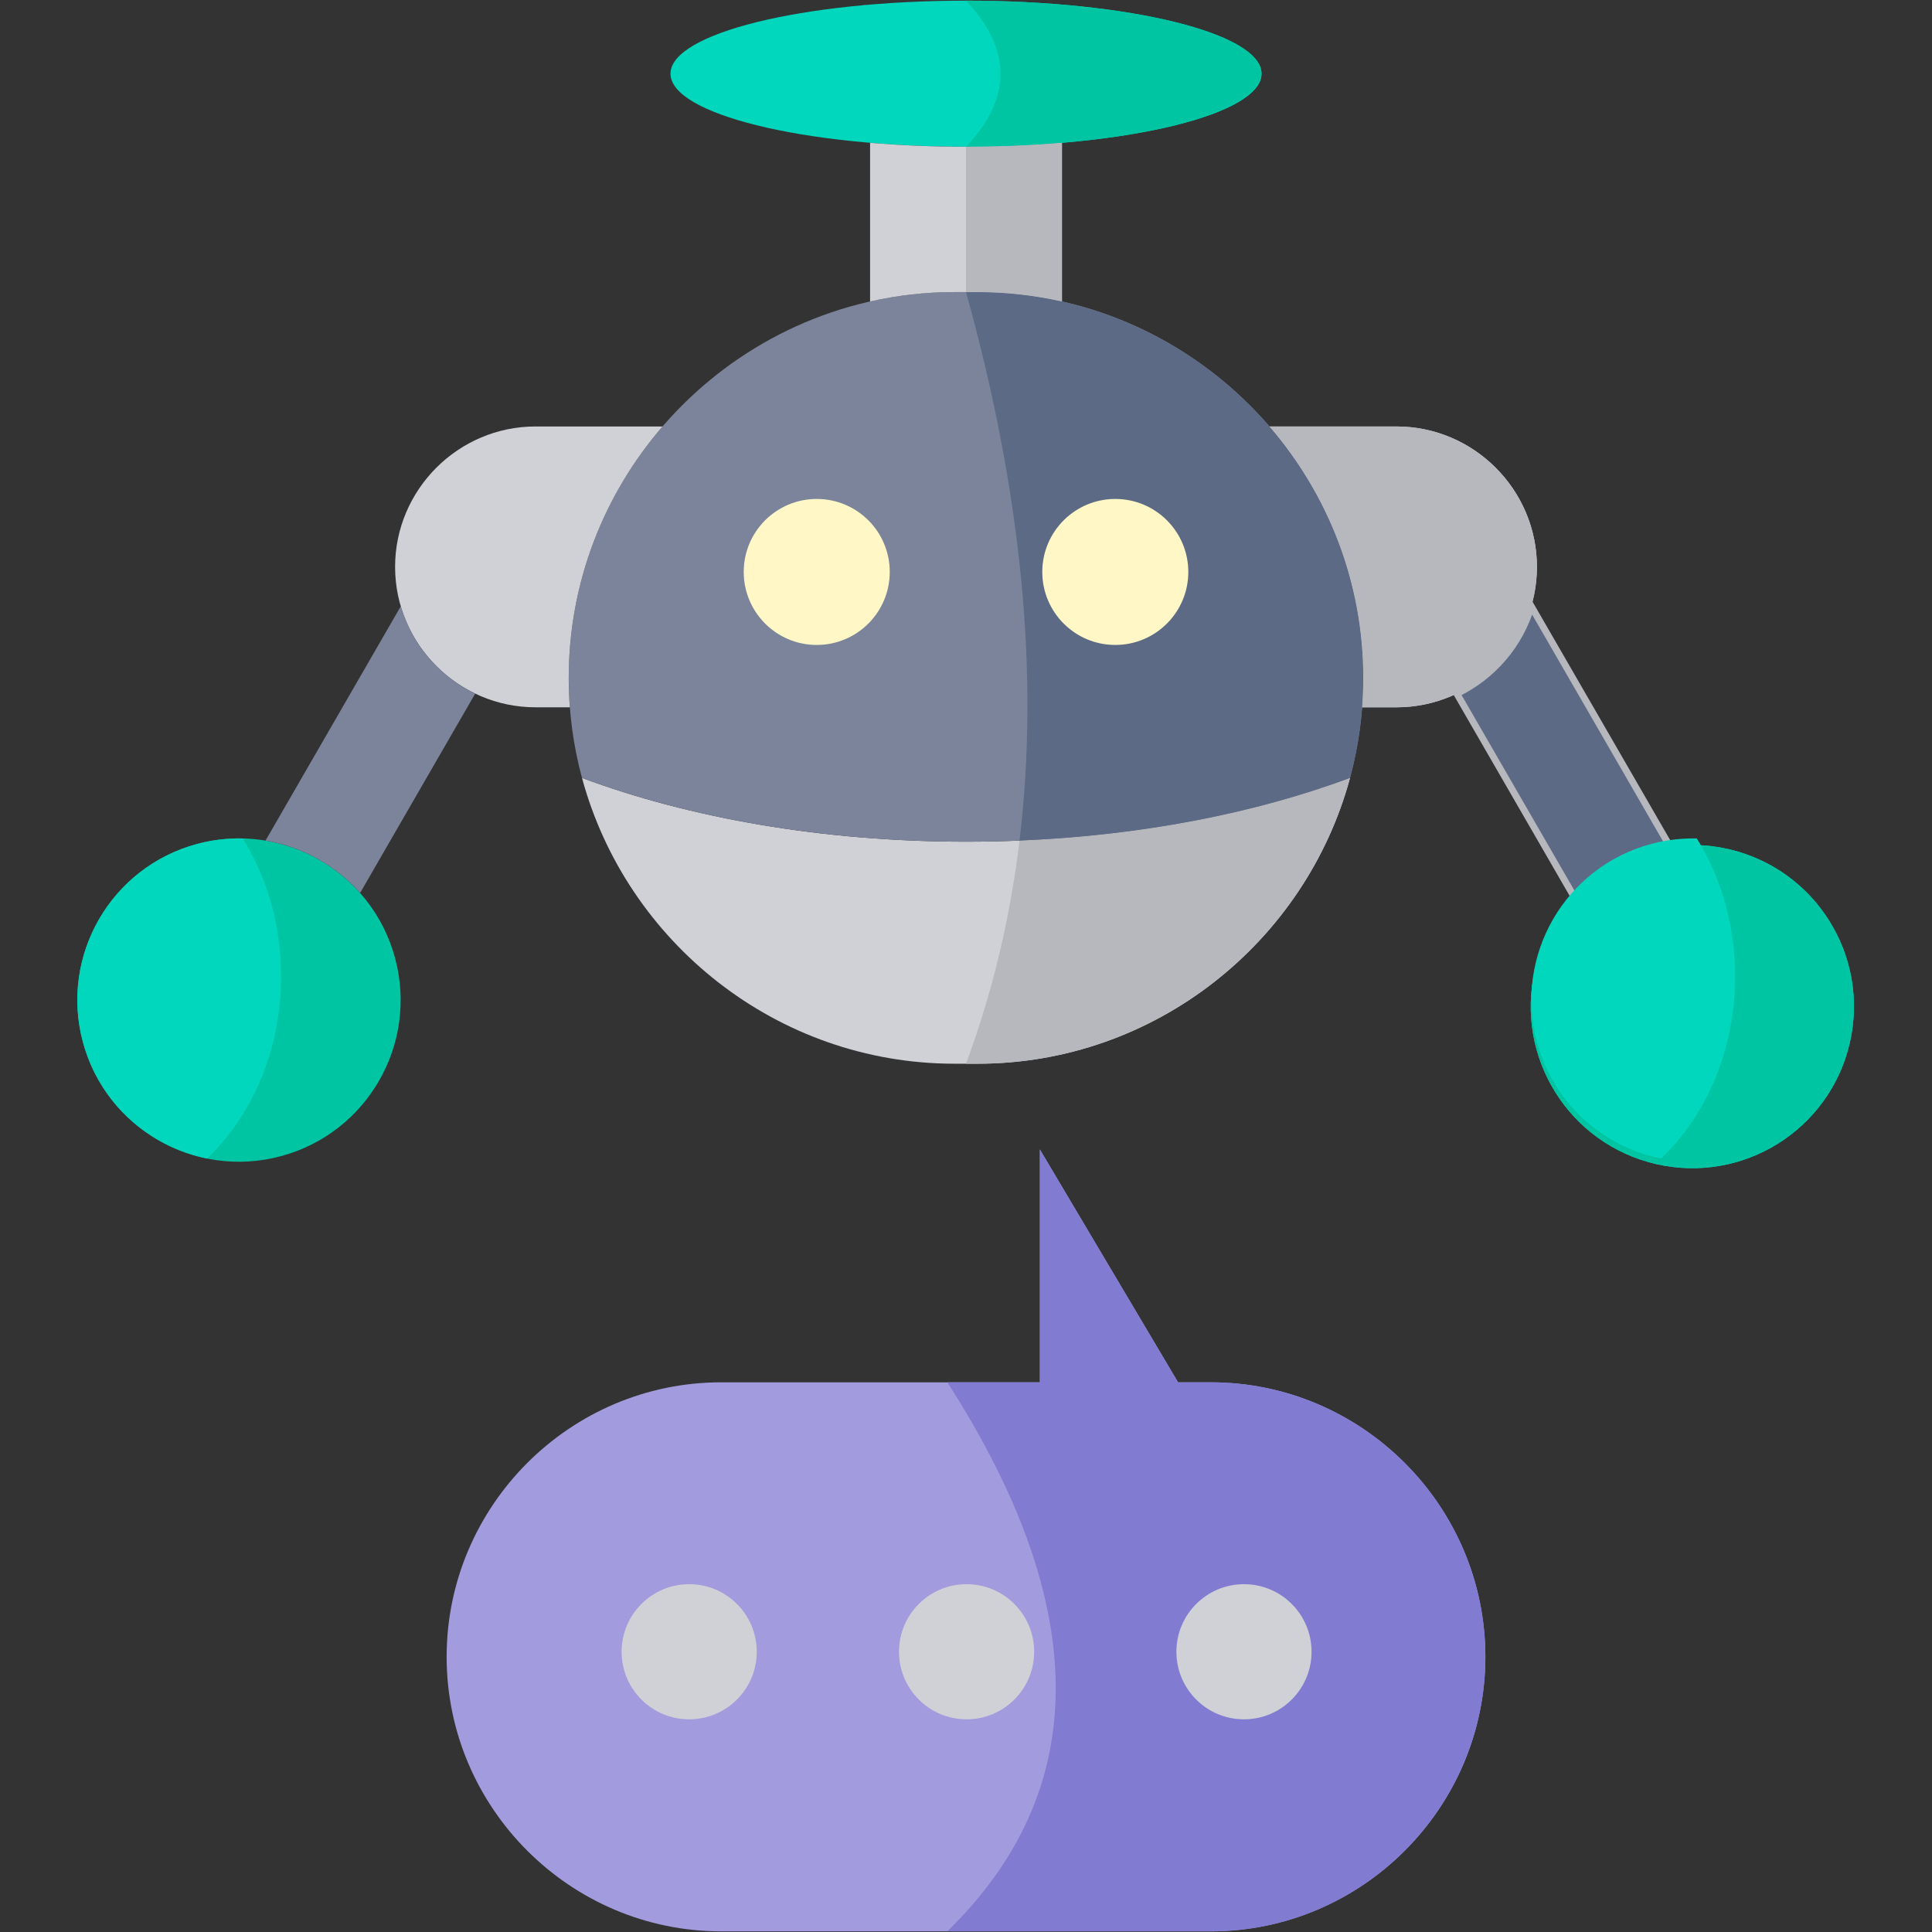
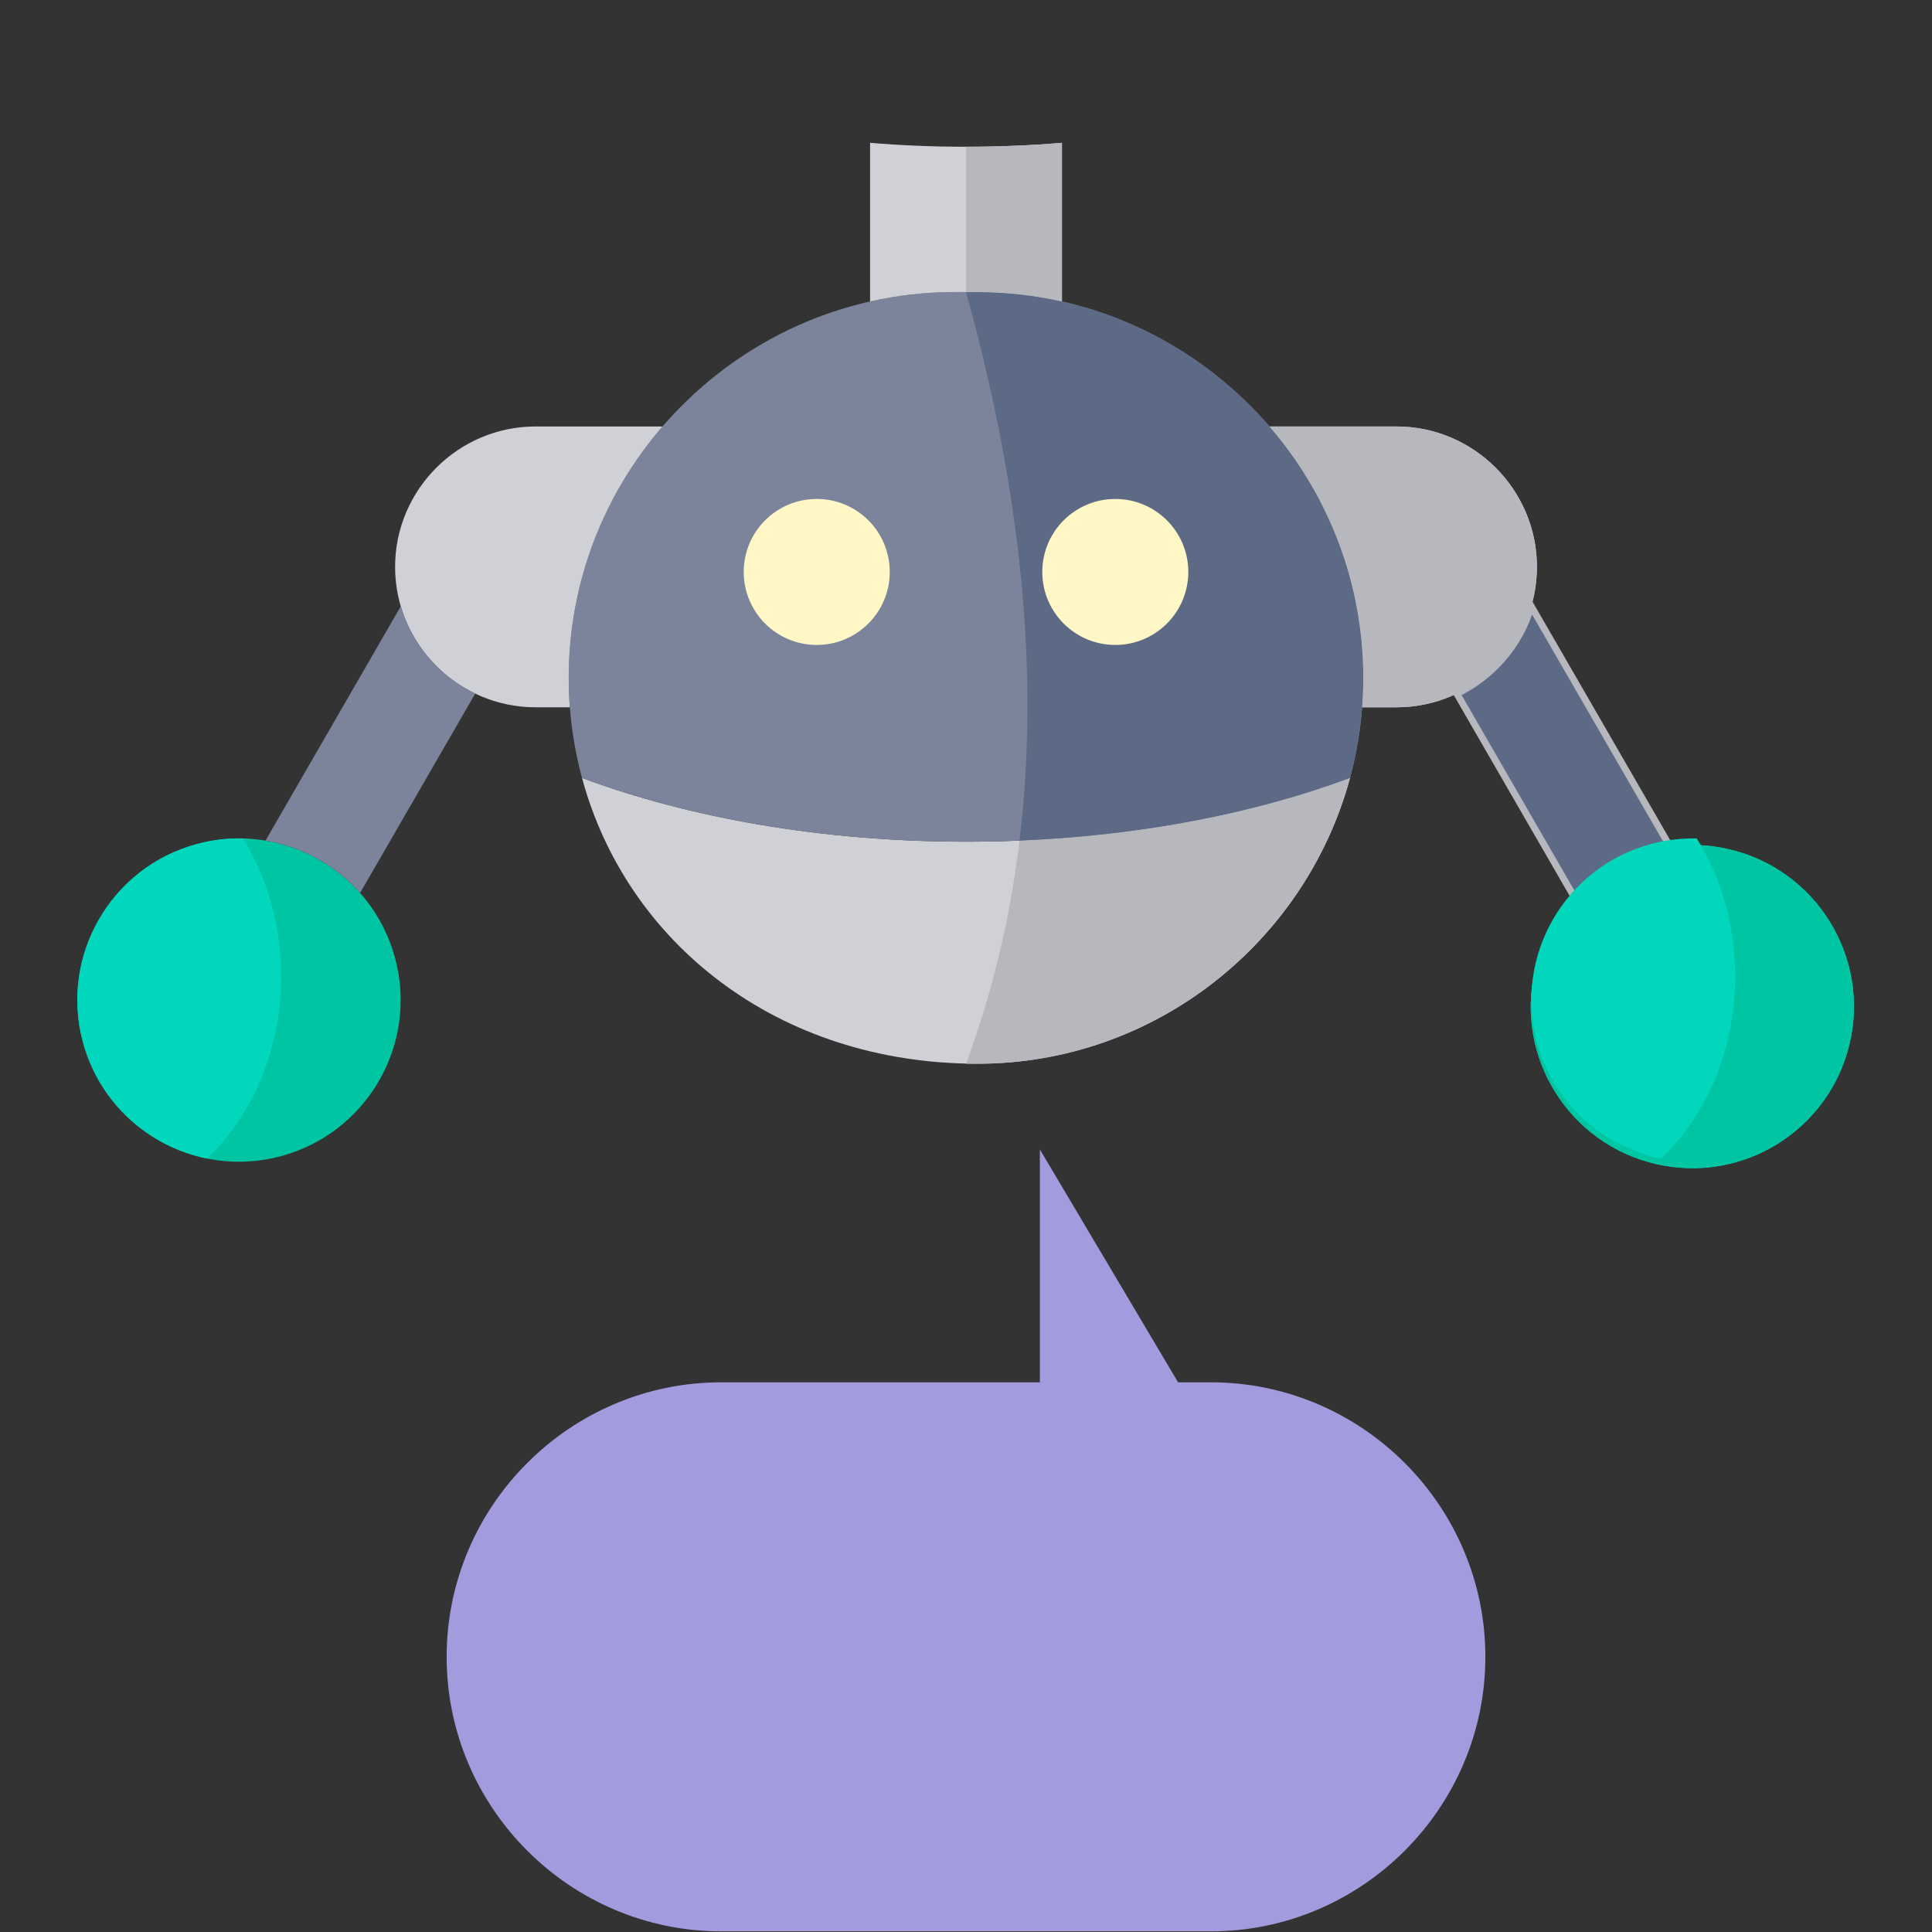
<svg xmlns="http://www.w3.org/2000/svg" width="62" height="62" viewBox="0 0 62 62" fill="none">
  <rect x="0" y="0" width="62" height="62" fill="#333333" stroke="none" />
  <path fill-rule="evenodd" clip-rule="evenodd" d="M23.143 44.36H27.429H33.371V36.888L37.806 44.36H38.858C43.703 44.36 47.667 48.324 47.667 53.169C47.667 58.015 43.703 61.979 38.858 61.979H23.143C18.297 61.979 14.333 58.015 14.333 53.169C14.333 48.324 18.297 44.36 23.143 44.36Z" fill="#A29CDE" />
-   <path fill-rule="evenodd" clip-rule="evenodd" d="M30.4 44.36H33.372V36.888L37.806 44.36H38.858C43.703 44.36 47.668 48.324 47.668 53.169C47.668 58.015 43.703 61.979 38.858 61.979H30.4C35.039 57.452 35.039 51.578 30.4 44.36Z" fill="#817CD1" />
-   <path fill-rule="evenodd" clip-rule="evenodd" d="M39.921 50.838C41.118 50.838 42.089 51.809 42.089 53.007C42.089 54.204 41.118 55.175 39.921 55.175C38.723 55.175 37.752 54.204 37.752 53.007C37.752 51.809 38.723 50.838 39.921 50.838ZM22.116 50.838C23.314 50.838 24.285 51.809 24.285 53.007C24.285 54.204 23.314 55.175 22.116 55.175C20.919 55.175 19.948 54.204 19.948 53.007C19.948 51.809 20.919 50.838 22.116 50.838ZM31.019 50.838C32.216 50.838 33.187 51.809 33.187 53.007C33.187 54.204 32.216 55.175 31.019 55.175C29.821 55.175 28.85 54.204 28.85 53.007C28.85 51.809 29.821 50.838 31.019 50.838Z" fill="#CFD1D6" />
-   <path fill-rule="evenodd" clip-rule="evenodd" d="M43.324 24.964C41.901 30.231 37.069 34.136 31.369 34.136H30.633C24.932 34.136 20.1 30.231 18.677 24.964C22.132 26.251 26.392 27.011 31.001 27.011C35.609 27.011 39.869 26.251 43.324 24.964Z" fill="#CFD1D6" />
+   <path fill-rule="evenodd" clip-rule="evenodd" d="M43.324 24.964C41.901 30.231 37.069 34.136 31.369 34.136C24.932 34.136 20.1 30.231 18.677 24.964C22.132 26.251 26.392 27.011 31.001 27.011C35.609 27.011 39.869 26.251 43.324 24.964Z" fill="#CFD1D6" />
  <path fill-rule="evenodd" clip-rule="evenodd" d="M30.632 9.373H31.368C38.178 9.373 43.75 14.945 43.75 21.754C43.75 22.863 43.601 23.939 43.324 24.964C39.869 26.251 35.609 27.011 31 27.011C26.391 27.011 22.132 26.251 18.676 24.964C18.4 23.939 18.251 22.863 18.251 21.754C18.251 14.945 23.823 9.373 30.632 9.373Z" fill="#7B849B" />
  <path fill-rule="evenodd" clip-rule="evenodd" d="M26.21 16.012C27.504 16.012 28.553 17.06 28.553 18.354C28.553 19.648 27.504 20.697 26.21 20.697C24.916 20.697 23.867 19.648 23.867 18.354C23.867 17.06 24.916 16.012 26.21 16.012ZM35.791 16.012C37.085 16.012 38.134 17.06 38.134 18.354C38.134 19.648 37.085 20.697 35.791 20.697C34.498 20.697 33.449 19.648 33.449 18.354C33.449 17.06 34.498 16.012 35.791 16.012Z" fill="#FFF8C6" />
  <path fill-rule="evenodd" clip-rule="evenodd" d="M40.74 13.686H44.816C47.294 13.686 49.322 15.714 49.322 18.192C49.322 20.67 47.294 22.698 44.816 22.698H43.714C43.737 22.386 43.75 22.072 43.75 21.755C43.75 18.679 42.613 15.857 40.74 13.686Z" fill="#CFD1D6" />
-   <path fill-rule="evenodd" clip-rule="evenodd" d="M31 0.021C25.762 0.021 21.517 1.07 21.517 2.365C21.517 3.66 25.762 4.709 31 4.709C36.238 4.709 40.484 3.66 40.484 2.365C40.484 1.07 36.238 0.021 31 0.021Z" fill="#00D7BD" />
  <path fill-rule="evenodd" clip-rule="evenodd" d="M27.922 4.583V9.675C28.795 9.478 29.702 9.373 30.632 9.373H31.368C32.299 9.373 33.206 9.478 34.079 9.675V4.583C33.114 4.665 32.078 4.709 31 4.709C29.923 4.709 28.887 4.665 27.922 4.583Z" fill="#CFD1D6" />
  <path fill-rule="evenodd" clip-rule="evenodd" d="M50.515 28.779L46.751 22.259C47.895 21.71 48.776 20.691 49.14 19.457L53.587 27.159C52.407 27.331 51.32 27.907 50.515 28.779Z" fill="#7B849B" />
  <path d="M59.361 33.47C60.006 30.68 58.266 27.895 55.476 27.251C52.686 26.606 49.901 28.346 49.257 31.136C48.612 33.926 50.352 36.711 53.142 37.355C55.932 38 58.717 36.26 59.361 33.47Z" fill="#00D7BD" />
  <path fill-rule="evenodd" clip-rule="evenodd" d="M17.185 13.686H21.261C19.387 15.857 18.251 18.68 18.251 21.755C18.251 22.072 18.263 22.386 18.287 22.698H17.185C14.706 22.698 12.679 20.67 12.679 18.192C12.679 15.714 14.706 13.686 17.185 13.686Z" fill="#CFD1D6" />
  <path fill-rule="evenodd" clip-rule="evenodd" d="M6.327 27.083C3.56 27.825 1.918 30.669 2.659 33.436C3.401 36.203 6.245 37.845 9.012 37.104C11.78 36.362 13.421 33.518 12.68 30.751C11.939 27.984 9.094 26.342 6.327 27.083Z" fill="#00C5A3" />
  <path fill-rule="evenodd" clip-rule="evenodd" d="M11.556 28.656L15.25 22.259C14.105 21.71 13.225 20.691 12.861 19.457L8.521 26.975C9.694 27.171 10.769 27.768 11.556 28.656Z" fill="#7B849B" />
  <path fill-rule="evenodd" clip-rule="evenodd" d="M6.327 27.083C3.56 27.824 1.918 30.669 2.659 33.436C3.186 35.403 4.776 36.801 6.645 37.179C8.095 35.795 9.021 33.691 9.021 31.334C9.021 29.68 8.565 28.15 7.791 26.907C7.309 26.895 6.817 26.952 6.327 27.083Z" fill="#00D7BD" />
  <path fill-rule="evenodd" clip-rule="evenodd" d="M43.324 24.964C41.901 30.231 37.069 34.136 31.368 34.136H31C31.843 31.871 32.415 29.484 32.718 26.976C36.665 26.812 40.302 26.089 43.324 24.964Z" fill="#B6B8BD" />
  <path fill-rule="evenodd" clip-rule="evenodd" d="M31 9.373H31.368C38.178 9.373 43.749 14.945 43.749 21.754C43.749 22.863 43.601 23.939 43.324 24.964C40.302 26.089 36.665 26.812 32.717 26.975C33.359 21.656 32.787 15.789 31 9.373Z" fill="#5D6A85" />
  <path d="M35.791 20.697C37.085 20.697 38.134 19.648 38.134 18.354C38.134 17.06 37.085 16.012 35.791 16.012C34.497 16.012 33.448 17.06 33.448 18.354C33.448 19.648 34.497 20.697 35.791 20.697Z" fill="#FFF8C6" />
  <path fill-rule="evenodd" clip-rule="evenodd" d="M40.74 13.686H44.816C47.294 13.686 49.322 15.714 49.322 18.192C49.322 20.67 47.294 22.698 44.816 22.698H43.714C43.737 22.386 43.75 22.072 43.75 21.755C43.75 18.679 42.613 15.857 40.74 13.686Z" fill="#B6B8BD" />
-   <path fill-rule="evenodd" clip-rule="evenodd" d="M31 4.709C36.237 4.709 40.483 3.66 40.483 2.365C40.483 1.07 36.237 0.021 31 0.021C32.477 1.592 32.477 3.155 31 4.709Z" fill="#00C5A3" />
  <path fill-rule="evenodd" clip-rule="evenodd" d="M31 9.373H31.368C32.298 9.373 33.206 9.478 34.079 9.675V4.583C33.113 4.665 32.078 4.709 31 4.709C31 7.818 31 9.373 31 9.373Z" fill="#B6B8BD" />
  <path fill-rule="evenodd" clip-rule="evenodd" d="M50.515 28.779L46.751 22.259C47.895 21.71 48.776 20.691 49.14 19.457L53.587 27.159C52.407 27.331 51.32 27.907 50.515 28.779Z" fill="#5D6A85" stroke="#B6B8BD" stroke-width="0.218" stroke-miterlimit="22.926" />
  <path d="M59.361 33.47C60.006 30.68 58.266 27.895 55.476 27.251C52.686 26.606 49.901 28.346 49.257 31.136C48.612 33.926 50.352 36.711 53.142 37.355C55.932 38 58.717 36.26 59.361 33.47Z" fill="#00C5A3" />
  <path fill-rule="evenodd" clip-rule="evenodd" d="M52.988 27.083C50.221 27.824 48.579 30.669 49.321 33.436C49.848 35.403 51.437 36.801 53.306 37.179C54.757 35.795 55.682 33.691 55.682 31.334C55.682 29.68 55.226 28.15 54.452 26.907C53.97 26.895 53.478 26.952 52.988 27.083Z" fill="#00D7BD" />
</svg>